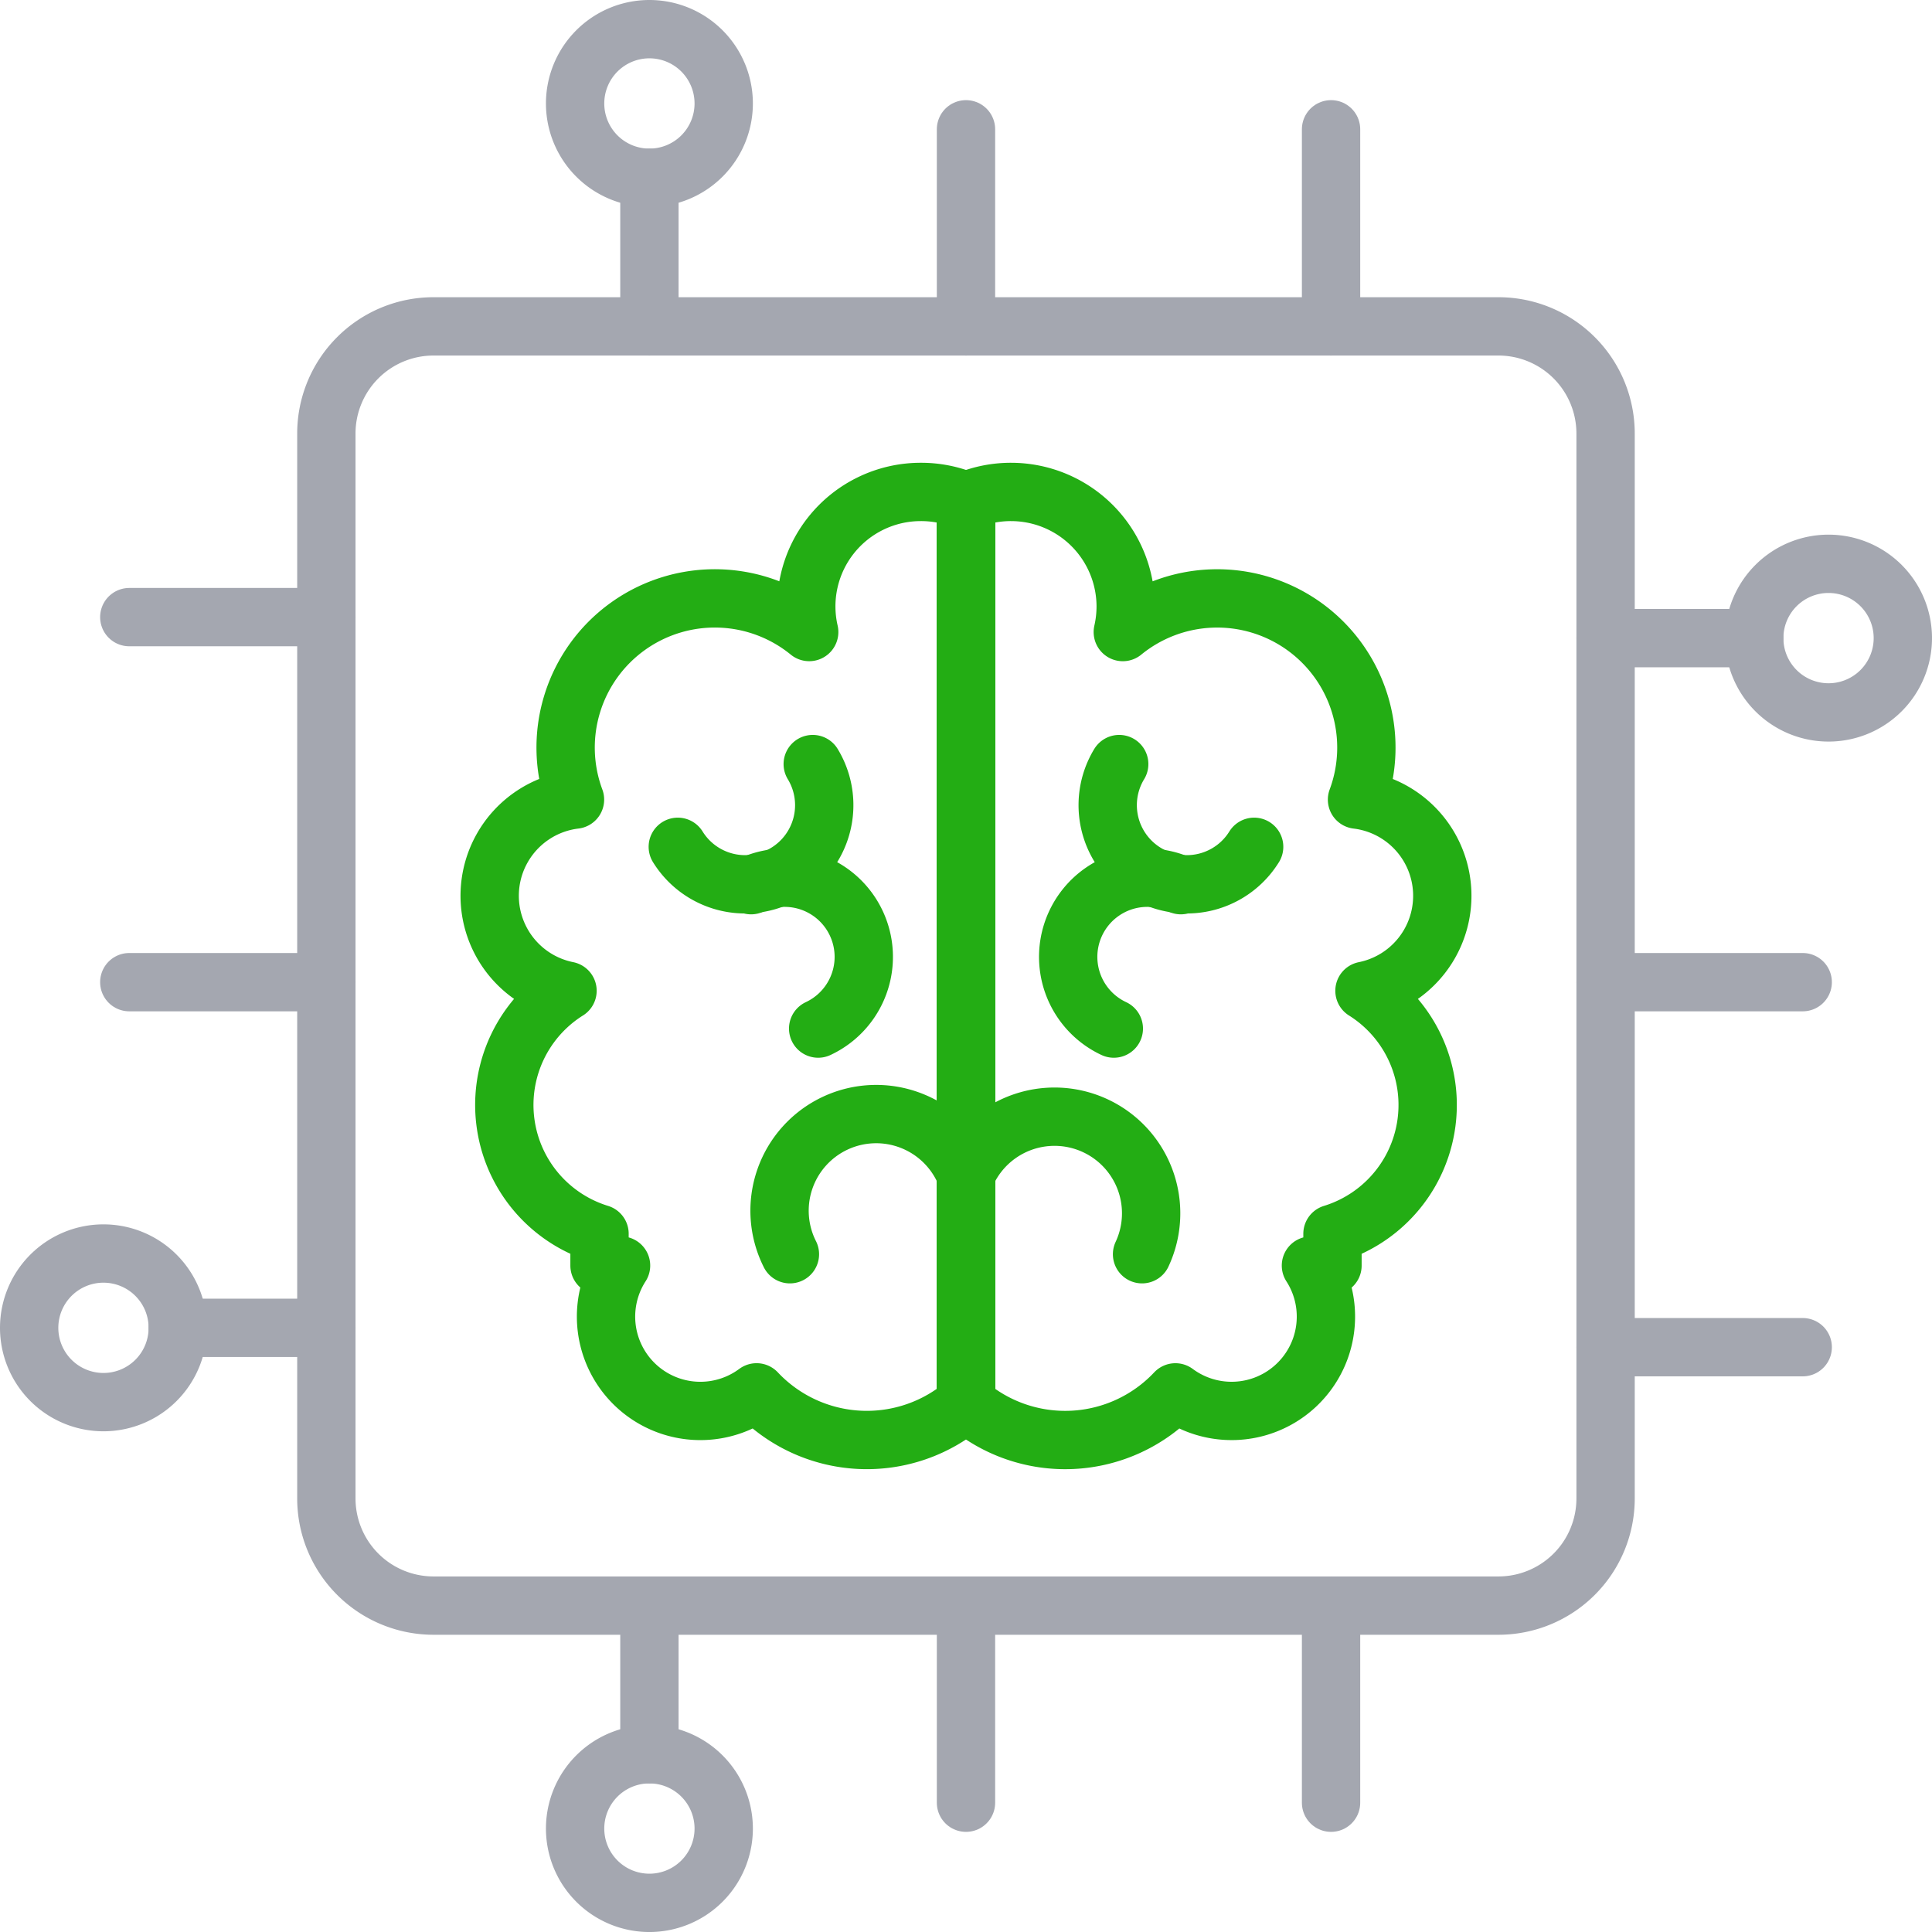
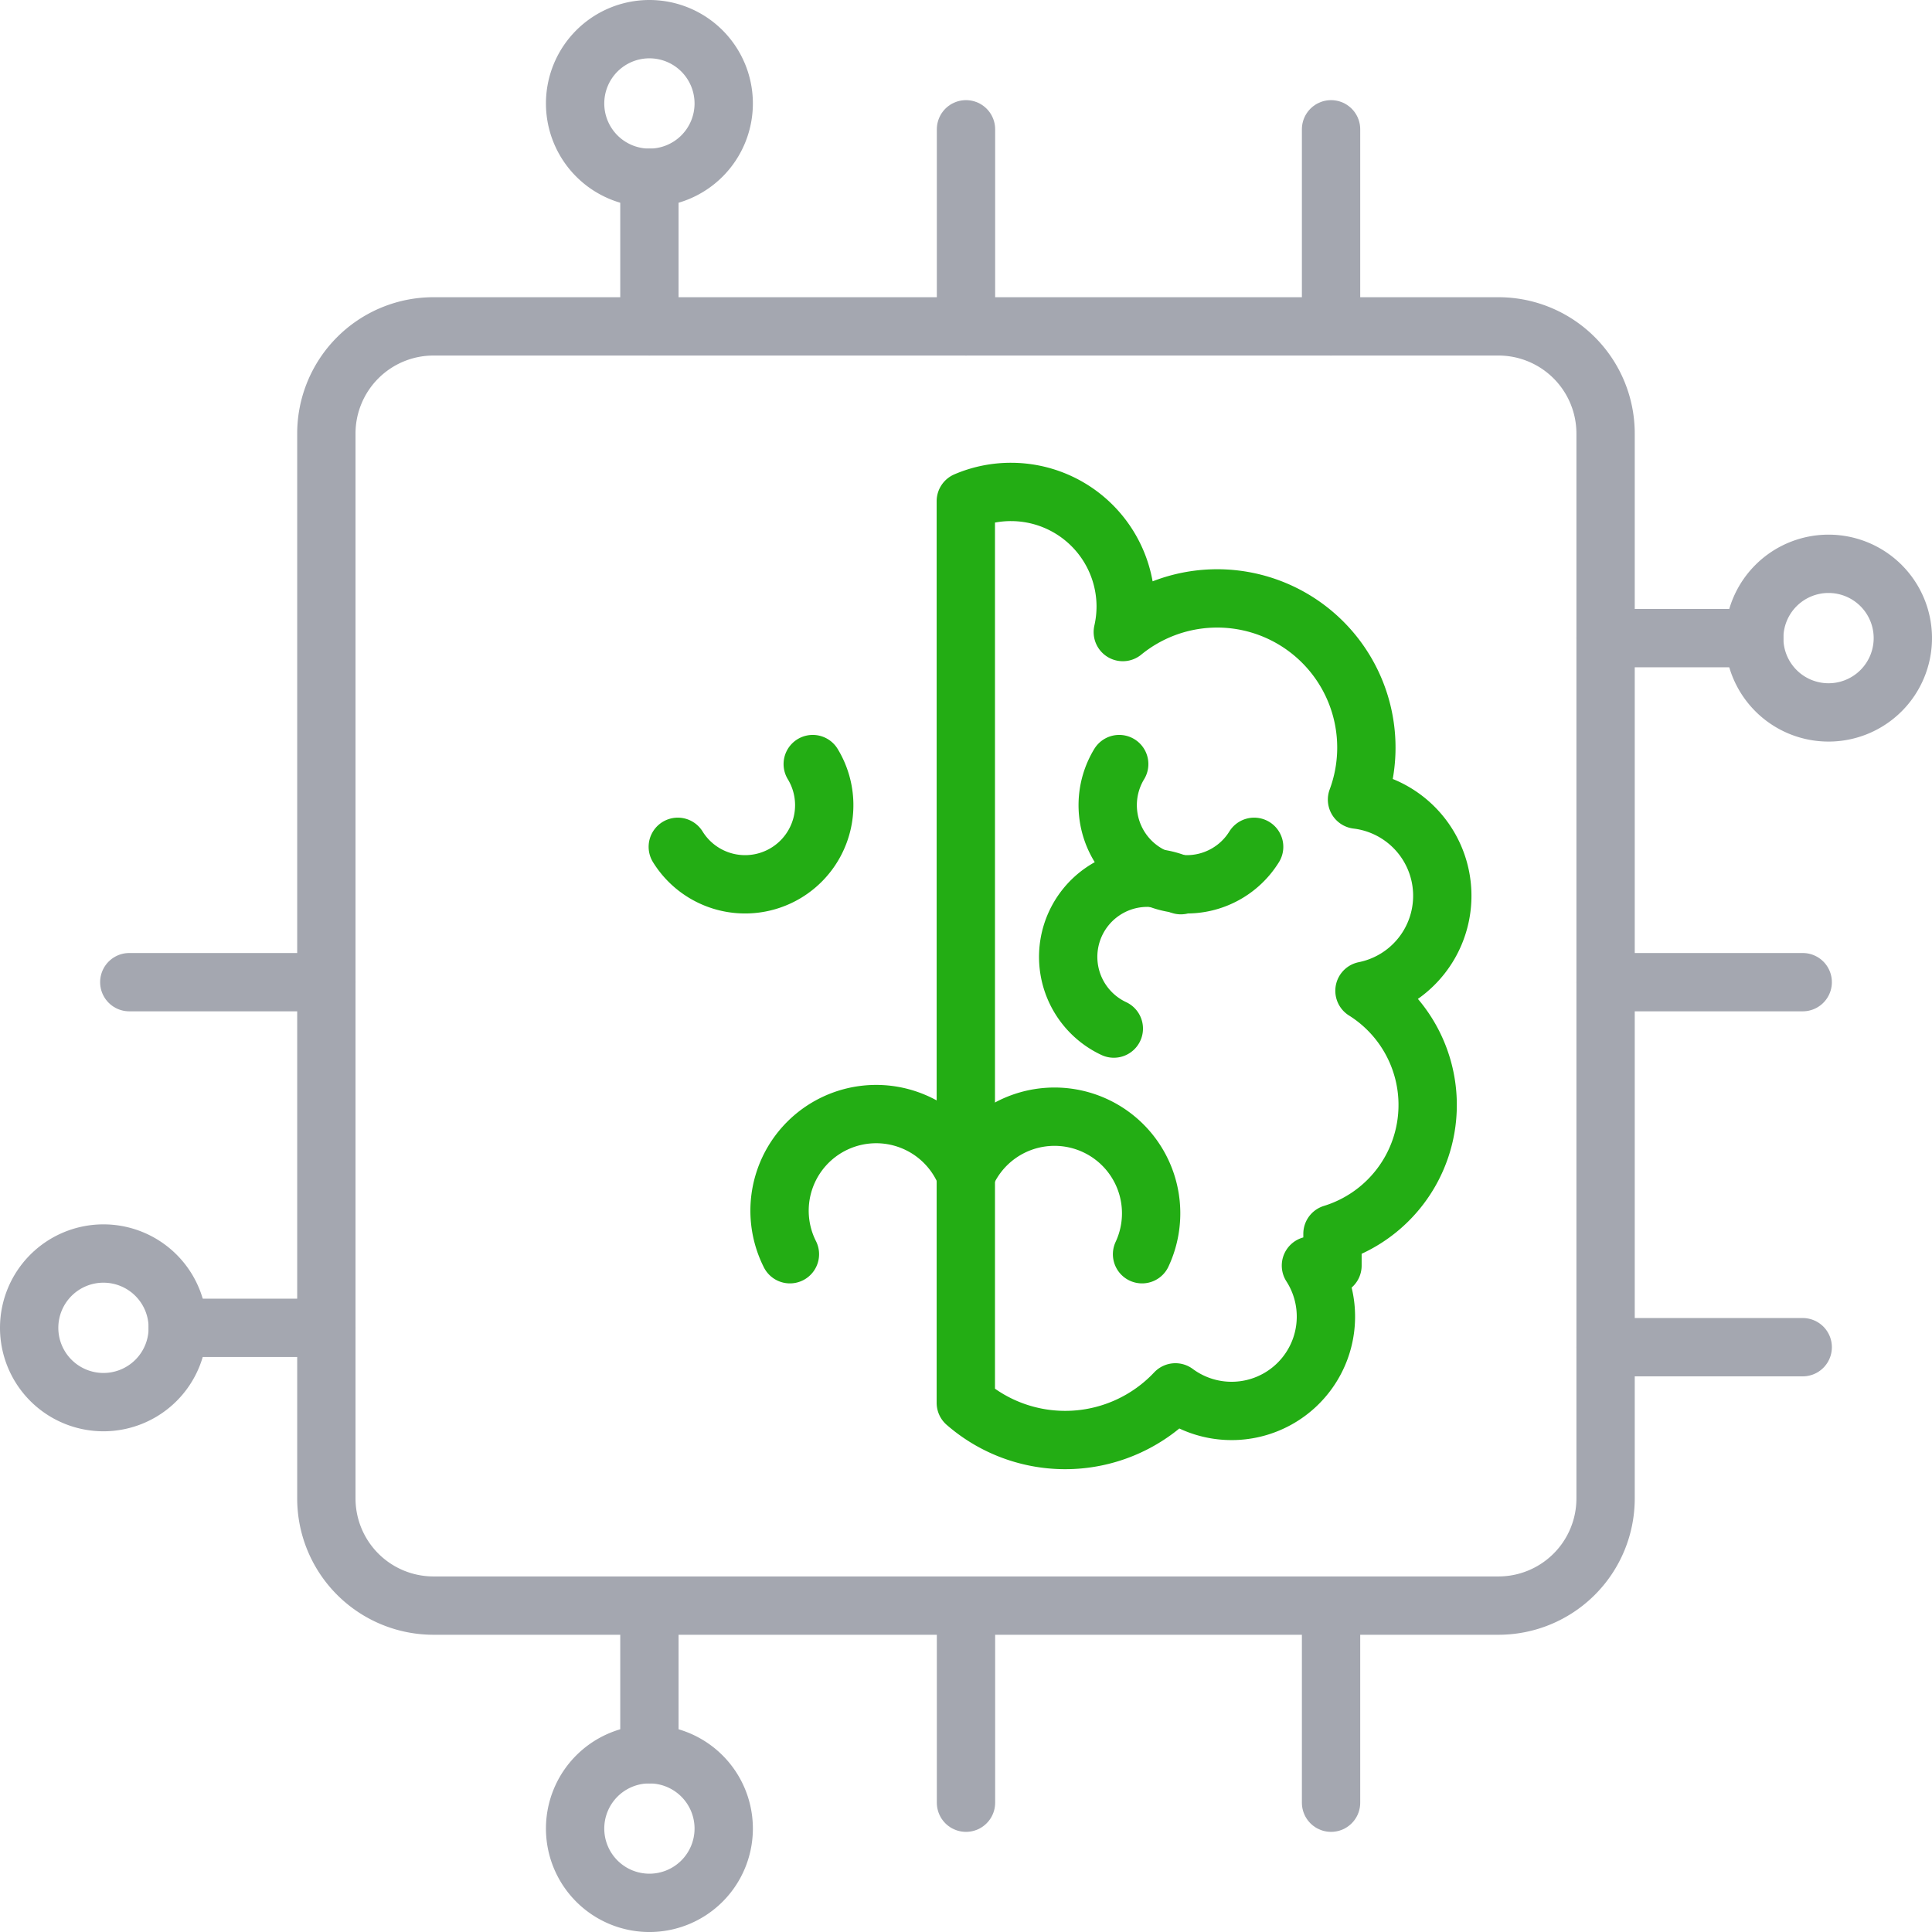
<svg xmlns="http://www.w3.org/2000/svg" width="99.377" height="99.378" viewBox="0 0 99.377 99.378">
  <g id="Group_484" data-name="Group 484" transform="translate(-358.386 -1643.51)">
    <g id="Group_481" data-name="Group 481" opacity="0.41">
      <g id="Group_480" data-name="Group 480">
        <g id="Group_479" data-name="Group 479">
          <path id="Rectangle_150" data-name="Rectangle 150" d="M5.511,0h54.78A5.512,5.512,0,0,1,65.8,5.512v54.78A5.511,5.511,0,0,1,60.291,65.8H5.512A5.512,5.512,0,0,1,0,60.291V5.511A5.511,5.511,0,0,1,5.511,0Z" transform="translate(375.173 1660.298)" fill="none" stroke="#1f273d" stroke-linecap="round" stroke-linejoin="round" stroke-width="3" />
        </g>
        <path id="Path_709" data-name="Path 709" d="M395.612,1648.832a3.822,3.822,0,1,1-3.822-3.822A3.822,3.822,0,0,1,395.612,1648.832Z" fill="none" stroke="#1f273d" stroke-linecap="round" stroke-linejoin="round" stroke-width="3" />
        <line id="Line_57" data-name="Line 57" y2="7.644" transform="translate(391.79 1652.654)" fill="none" stroke="#1f273d" stroke-linecap="round" stroke-linejoin="round" stroke-width="3" />
        <line id="Line_58" data-name="Line 58" y2="10.137" transform="translate(408.074 1650.161)" fill="none" stroke="#1f273d" stroke-linecap="round" stroke-linejoin="round" stroke-width="3" />
        <line id="Line_59" data-name="Line 59" y2="10.137" transform="translate(426.852 1650.161)" fill="none" stroke="#1f273d" stroke-linecap="round" stroke-linejoin="round" stroke-width="3" />
        <line id="Line_60" data-name="Line 60" y2="10.136" transform="translate(408.074 1726.1)" fill="none" stroke="#1f273d" stroke-linecap="round" stroke-linejoin="round" stroke-width="3" />
        <line id="Line_61" data-name="Line 61" y2="10.136" transform="translate(426.852 1726.1)" fill="none" stroke="#1f273d" stroke-linecap="round" stroke-linejoin="round" stroke-width="3" />
        <line id="Line_62" data-name="Line 62" x2="10.137" transform="translate(440.976 1712.806)" fill="none" stroke="#1f273d" stroke-linecap="round" stroke-linejoin="round" stroke-width="3" />
        <line id="Line_63" data-name="Line 63" x2="10.137" transform="translate(440.976 1694.03)" fill="none" stroke="#1f273d" stroke-linecap="round" stroke-linejoin="round" stroke-width="3" />
        <line id="Line_64" data-name="Line 64" x2="10.137" transform="translate(365.036 1694.03)" fill="none" stroke="#1f273d" stroke-linecap="round" stroke-linejoin="round" stroke-width="3" />
-         <line id="Line_65" data-name="Line 65" x2="10.137" transform="translate(365.036 1675.253)" fill="none" stroke="#1f273d" stroke-linecap="round" stroke-linejoin="round" stroke-width="3" />
        <path id="Path_710" data-name="Path 710" d="M387.968,1737.566a3.822,3.822,0,1,1,3.822,3.822A3.822,3.822,0,0,1,387.968,1737.566Z" fill="none" stroke="#1f273d" stroke-linecap="round" stroke-linejoin="round" stroke-width="3" />
        <line id="Line_66" data-name="Line 66" y1="7.644" transform="translate(391.79 1726.1)" fill="none" stroke="#1f273d" stroke-linecap="round" stroke-linejoin="round" stroke-width="3" />
        <path id="Path_711" data-name="Path 711" d="M363.708,1707.988a3.822,3.822,0,1,1-3.822,3.822A3.822,3.822,0,0,1,363.708,1707.988Z" fill="none" stroke="#1f273d" stroke-linecap="round" stroke-linejoin="round" stroke-width="3" />
        <line id="Line_67" data-name="Line 67" x2="7.644" transform="translate(367.529 1711.81)" fill="none" stroke="#1f273d" stroke-linecap="round" stroke-linejoin="round" stroke-width="3" />
        <path id="Path_712" data-name="Path 712" d="M452.44,1680.155a3.822,3.822,0,1,1,3.823-3.822A3.822,3.822,0,0,1,452.44,1680.155Z" fill="none" stroke="#1f273d" stroke-linecap="round" stroke-linejoin="round" stroke-width="3" />
        <line id="Line_68" data-name="Line 68" x1="7.643" transform="translate(440.976 1676.333)" fill="none" stroke="#1f273d" stroke-linecap="round" stroke-linejoin="round" stroke-width="3" />
      </g>
    </g>
    <g id="Group_483" data-name="Group 483">
      <g id="Group_482" data-name="Group 482">
-         <path id="Path_713" data-name="Path 713" d="M405.758,1668.814a5.886,5.886,0,0,0-5.749,7.206,7.674,7.674,0,0,0-12.047,8.619,4.983,4.983,0,0,0-.385,9.833,6.932,6.932,0,0,0,1.647,12.5v1.635h1.107a4.852,4.852,0,0,0,6.972,6.522,7.785,7.785,0,0,0,10.781.539v-46.38A5.874,5.874,0,0,0,405.758,1668.814Z" fill="none" stroke="#23ad14" stroke-linecap="round" stroke-linejoin="round" stroke-width="3" />
        <path id="Path_714" data-name="Path 714" d="M400.191,1682.812a4.071,4.071,0,0,1-6.941,4.256" fill="none" stroke="#23ad14" stroke-linecap="round" stroke-linejoin="round" stroke-width="3" />
-         <path id="Path_715" data-name="Path 715" d="M397.02,1689.041a4.071,4.071,0,1,1,3.45,7.376" fill="none" stroke="#23ad14" stroke-linecap="round" stroke-linejoin="round" stroke-width="3" />
        <path id="Path_716" data-name="Path 716" d="M399.017,1708.024a4.97,4.97,0,1,1,9-4.209" fill="none" stroke="#23ad14" stroke-linecap="round" stroke-linejoin="round" stroke-width="3" />
        <path id="Path_717" data-name="Path 717" d="M410.389,1668.814a5.9,5.9,0,0,1,5.9,5.9,5.992,5.992,0,0,1-.149,1.307,7.674,7.674,0,0,1,12.047,8.619,4.983,4.983,0,0,1,.384,9.833,6.932,6.932,0,0,1-1.646,12.5v1.635h-1.108a4.852,4.852,0,0,1-6.971,6.522,7.785,7.785,0,0,1-10.781.539v-46.38A5.87,5.87,0,0,1,410.389,1668.814Z" fill="none" stroke="#23ad14" stroke-linecap="round" stroke-linejoin="round" stroke-width="3" />
        <path id="Path_718" data-name="Path 718" d="M415.955,1682.812a4.071,4.071,0,0,0,6.941,4.256" fill="none" stroke="#23ad14" stroke-linecap="round" stroke-linejoin="round" stroke-width="3" />
        <path id="Path_719" data-name="Path 719" d="M419.126,1689.041a4.071,4.071,0,1,0-3.448,7.376" fill="none" stroke="#23ad14" stroke-linecap="round" stroke-linejoin="round" stroke-width="3" />
        <path id="Path_720" data-name="Path 720" d="M417.13,1708.024a4.97,4.97,0,0,0-9.005-4.209" fill="none" stroke="#23ad14" stroke-linecap="round" stroke-linejoin="round" stroke-width="3" />
      </g>
    </g>
  </g>
</svg>